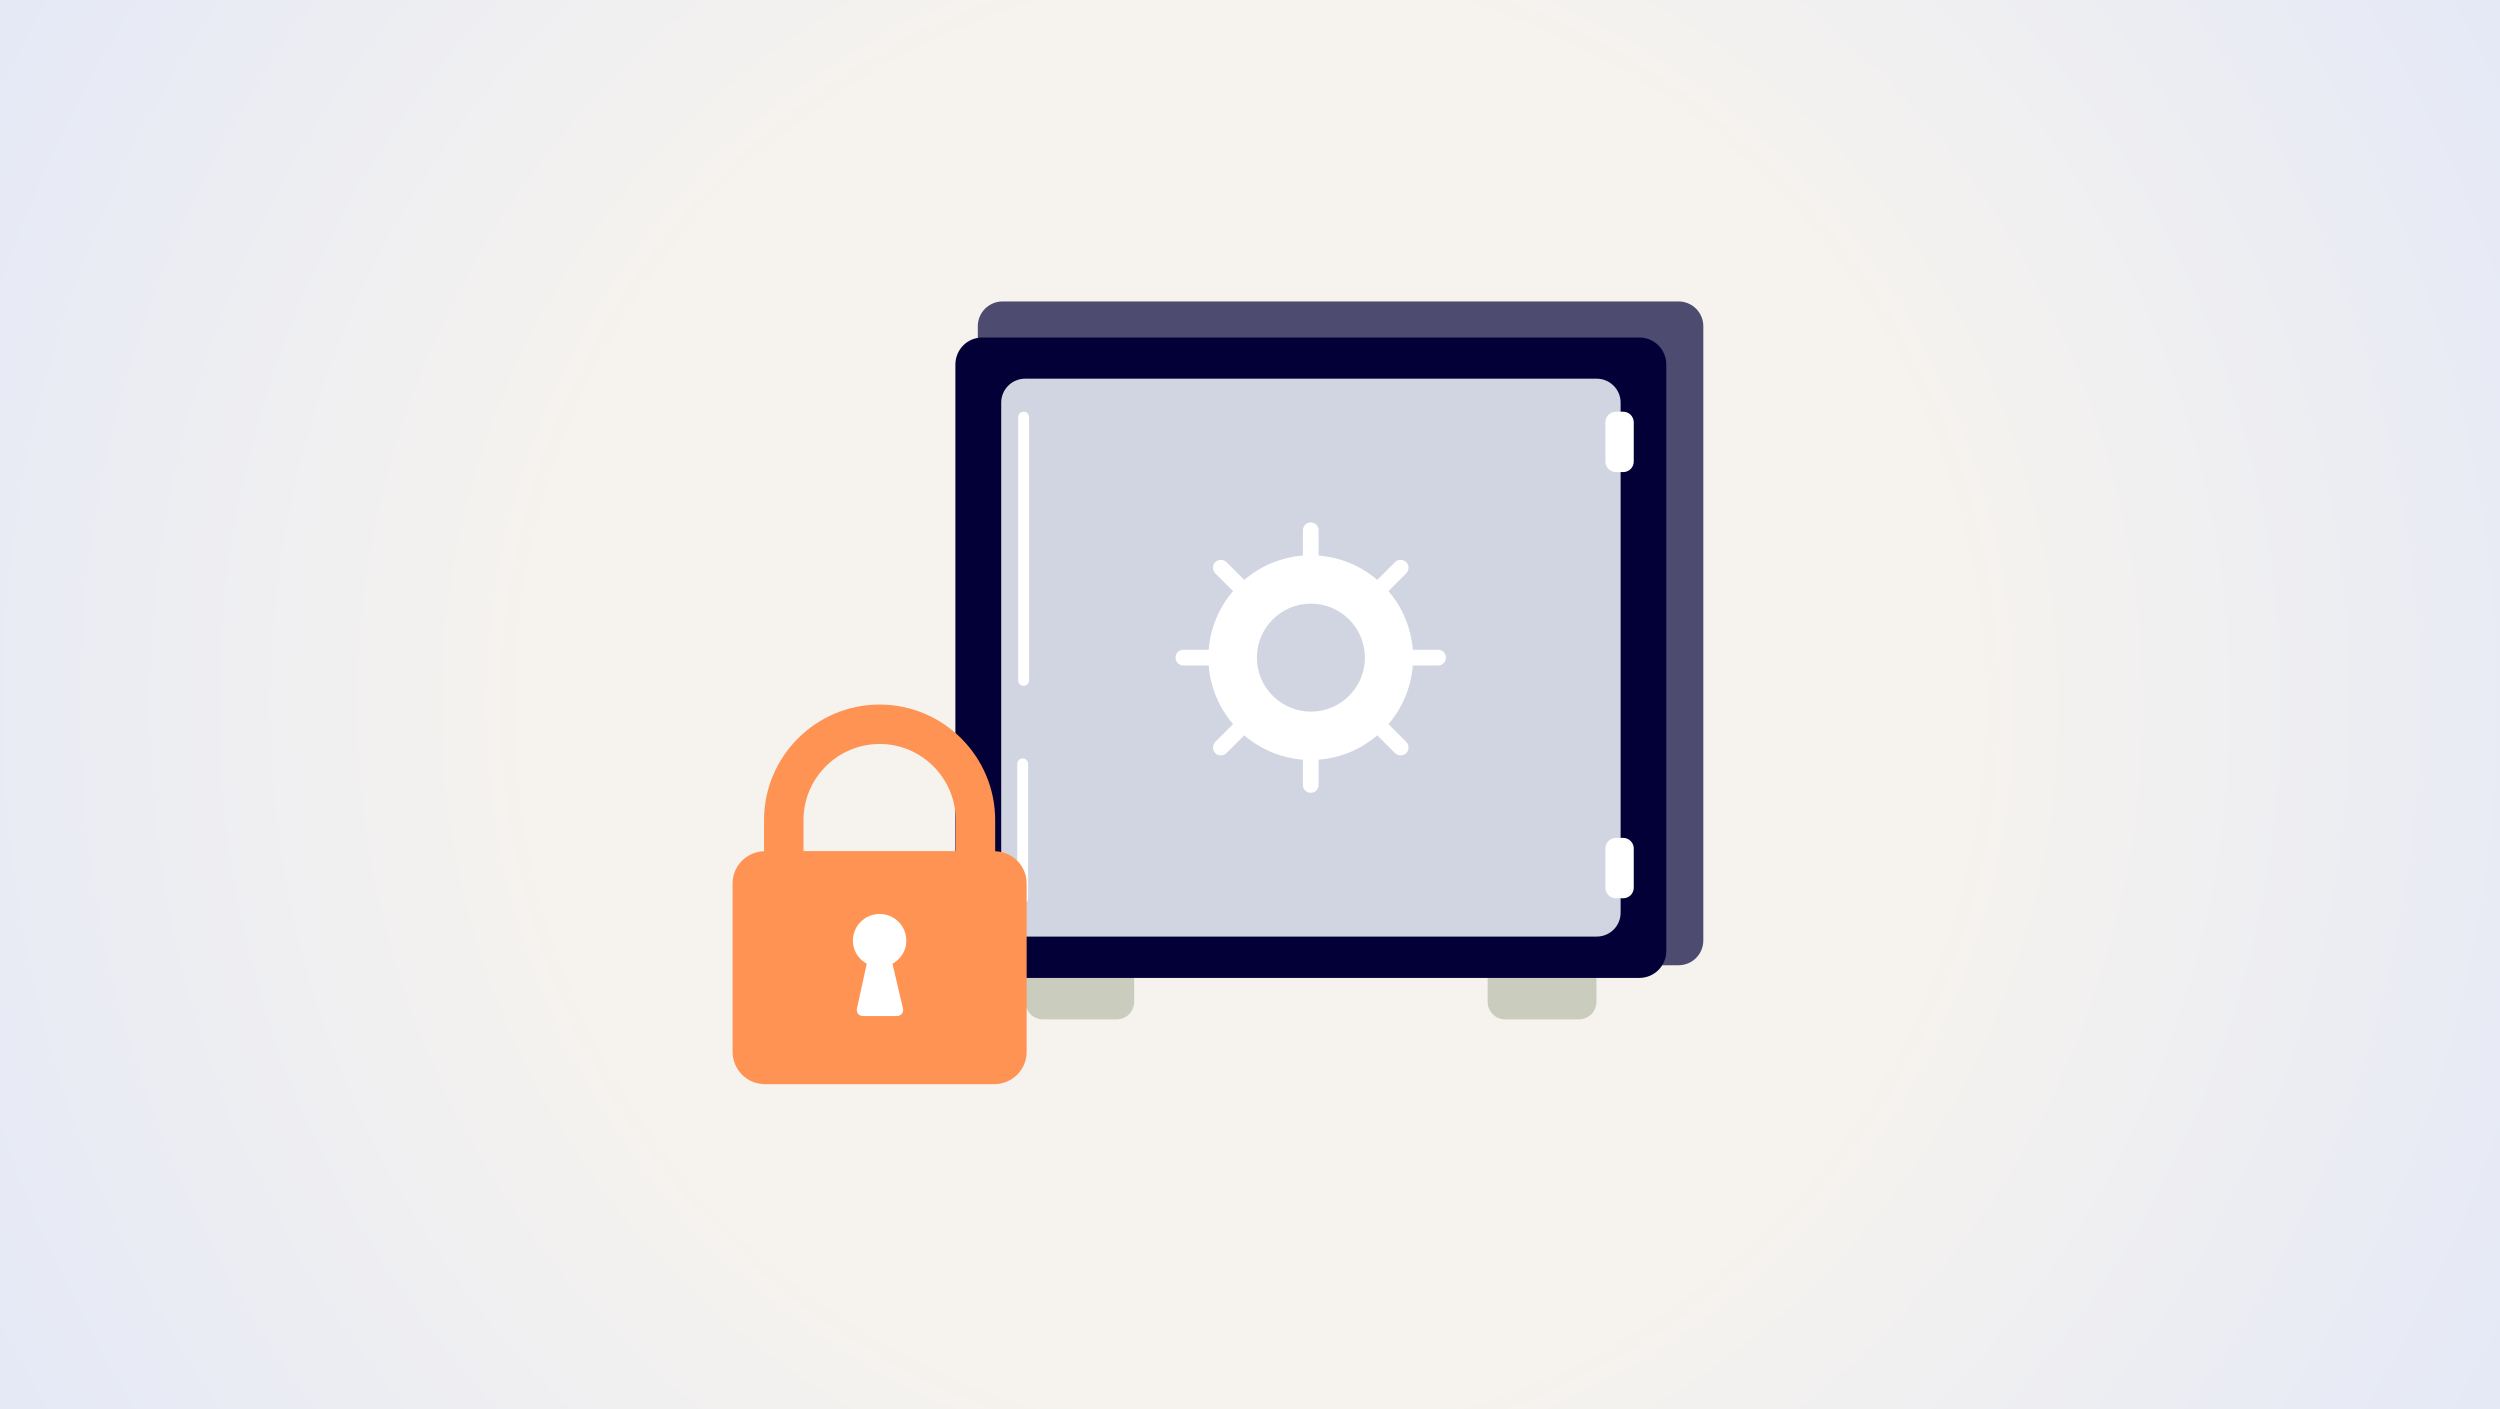
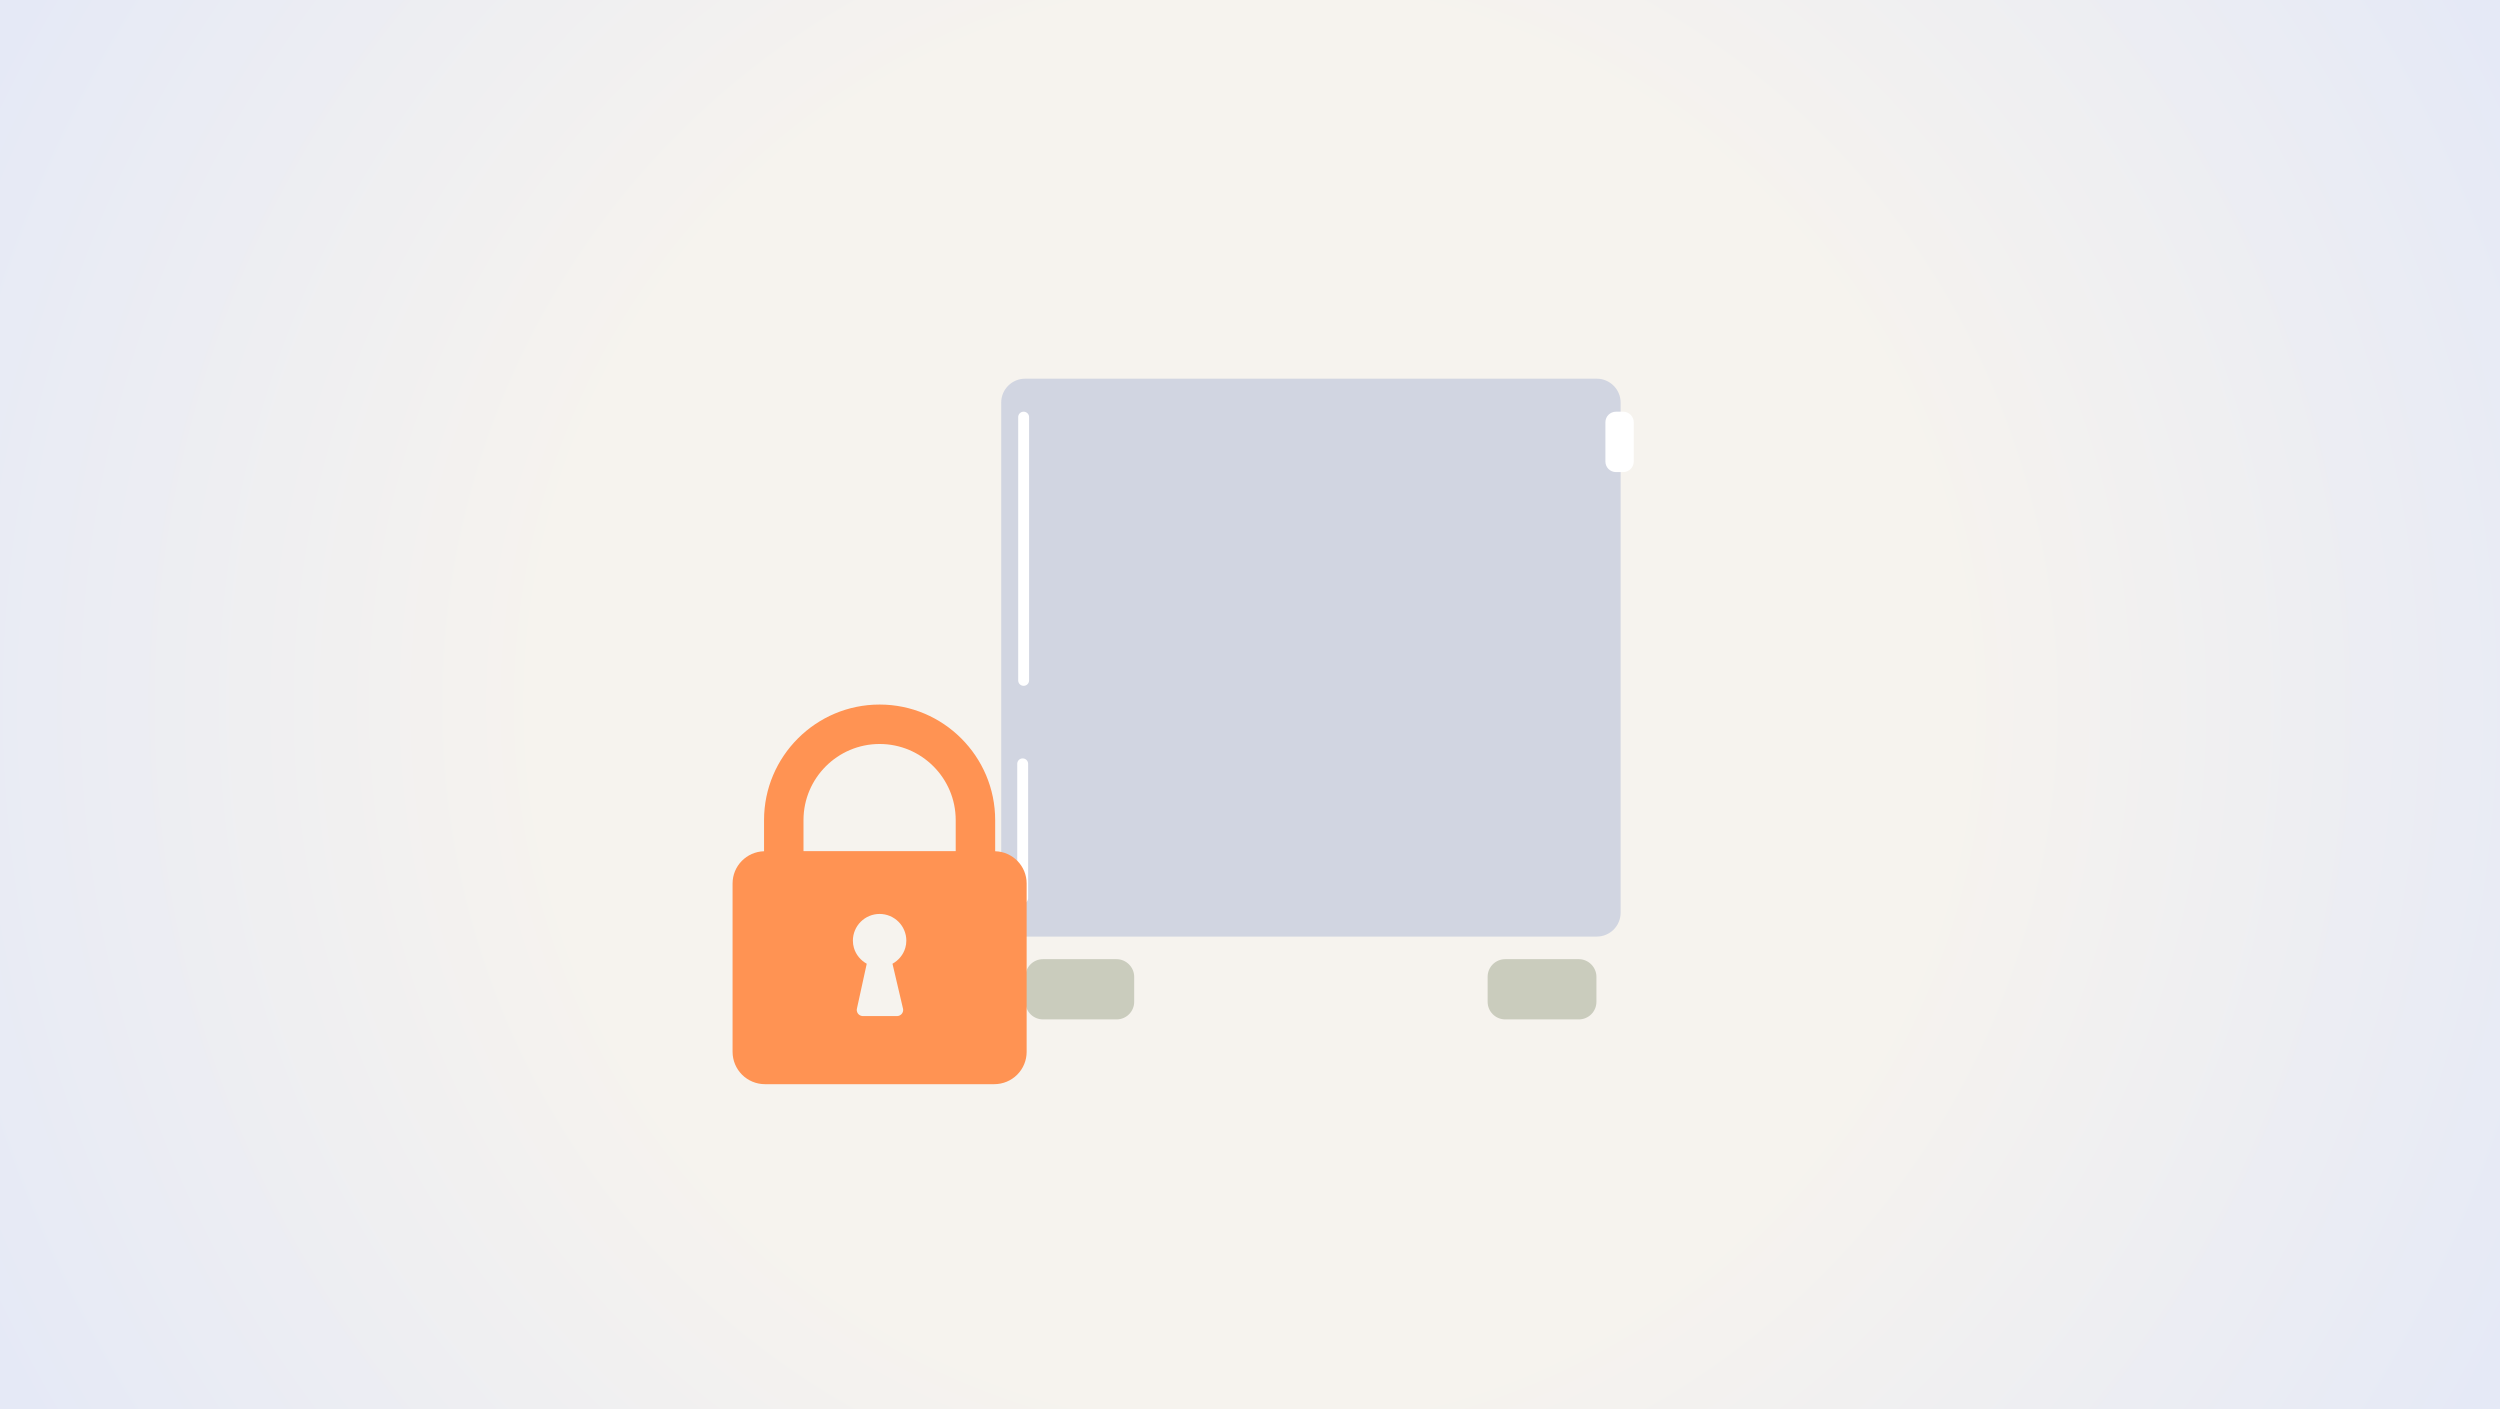
<svg xmlns="http://www.w3.org/2000/svg" width="275px" zoomAndPan="magnify" viewBox="0 0 1440 810" height="155px" preserveAspectRatio="xMidYMid meet" version="1.0">
  <defs>
    <filter x="0%" y="0%" width="100%" height="100%" id="3ad8cd2539">
      <feColorMatrix values="0 0 0 0 1 0 0 0 0 1 0 0 0 0 1 0 0 0 1 0" color-interpolation-filters="sRGB" />
    </filter>
    <radialGradient gradientTransform="matrix(1, 0, 0, 1, 0, 0)" gradientUnits="userSpaceOnUse" r="826.09" cx="720" id="8bafa7f7d2" cy="405" fx="720" fy="405">
      <stop stop-opacity="1" stop-color="rgb(96.5%, 95.299%, 93.3%)" offset="0" />
      <stop stop-opacity="1" stop-color="rgb(96.394%, 95.238%, 93.349%)" offset="0.5" />
      <stop stop-opacity="1" stop-color="rgb(96.106%, 95.07%, 93.486%)" offset="0.516" />
      <stop stop-opacity="1" stop-color="rgb(95.74%, 94.858%, 93.661%)" offset="0.543" />
      <stop stop-opacity="1" stop-color="rgb(95.399%, 94.659%, 93.825%)" offset="0.57" />
      <stop stop-opacity="1" stop-color="rgb(95.085%, 94.476%, 93.974%)" offset="0.594" />
      <stop stop-opacity="1" stop-color="rgb(94.772%, 94.293%, 94.124%)" offset="0.617" />
      <stop stop-opacity="1" stop-color="rgb(94.484%, 94.125%, 94.261%)" offset="0.641" />
      <stop stop-opacity="1" stop-color="rgb(94.221%, 93.974%, 94.386%)" offset="0.66" />
      <stop stop-opacity="1" stop-color="rgb(93.961%, 93.822%, 94.511%)" offset="0.68" />
      <stop stop-opacity="1" stop-color="rgb(93.724%, 93.684%, 94.624%)" offset="0.699" />
      <stop stop-opacity="1" stop-color="rgb(93.515%, 93.562%, 94.724%)" offset="0.715" />
      <stop stop-opacity="1" stop-color="rgb(93.306%, 93.44%, 94.824%)" offset="0.73" />
      <stop stop-opacity="1" stop-color="rgb(93.097%, 93.318%, 94.923%)" offset="0.746" />
      <stop stop-opacity="1" stop-color="rgb(92.809%, 93.15%, 95.061%)" offset="0.762" />
      <stop stop-opacity="1" stop-color="rgb(92.468%, 92.953%, 95.224%)" offset="0.789" />
      <stop stop-opacity="1" stop-color="rgb(92.154%, 92.77%, 95.374%)" offset="0.812" />
      <stop stop-opacity="1" stop-color="rgb(91.867%, 92.603%, 95.512%)" offset="0.836" />
      <stop stop-opacity="1" stop-color="rgb(91.631%, 92.465%, 95.624%)" offset="0.855" />
      <stop stop-opacity="1" stop-color="rgb(91.422%, 92.343%, 95.724%)" offset="0.871" />
      <stop stop-opacity="1" stop-color="rgb(91.135%, 92.175%, 95.862%)" offset="0.887" />
      <stop stop-opacity="1" stop-color="rgb(90.82%, 91.994%, 96.011%)" offset="0.914" />
      <stop stop-opacity="1" stop-color="rgb(90.584%, 91.856%, 96.124%)" offset="0.934" />
      <stop stop-opacity="1" stop-color="rgb(90.323%, 91.704%, 96.249%)" offset="0.949" />
      <stop stop-opacity="1" stop-color="rgb(89.983%, 91.505%, 96.411%)" offset="0.973" />
      <stop stop-opacity="1" stop-color="rgb(89.799%, 91.399%, 96.5%)" offset="1" />
    </radialGradient>
    <mask id="114a1e6f16">
      <g filter="url(#3ad8cd2539)">
        <rect x="-144" width="1728" fill="#000000" y="-81" height="972" fill-opacity="0.69" />
      </g>
    </mask>
    <clipPath id="7be2553d97">
      <path d="M 0.211 0.812 L 418.402 0.812 L 418.402 383.16 L 0.211 383.16 Z M 0.211 0.812 " clip-rule="nonzero" />
    </clipPath>
    <clipPath id="28a25b9249">
      <path d="M 14.461 0.812 L 403.863 0.812 C 407.645 0.812 411.27 2.316 413.941 4.988 C 416.613 7.66 418.113 11.285 418.113 15.062 L 418.113 368.91 C 418.113 372.691 416.613 376.312 413.941 378.988 C 411.27 381.66 407.645 383.16 403.863 383.16 L 14.461 383.16 C 10.684 383.16 7.059 381.66 4.387 378.988 C 1.715 376.312 0.211 372.691 0.211 368.91 L 0.211 15.062 C 0.211 11.285 1.715 7.66 4.387 4.988 C 7.059 2.316 10.684 0.812 14.461 0.812 Z M 14.461 0.812 " clip-rule="nonzero" />
    </clipPath>
    <clipPath id="474eac3e79">
      <rect x="0" width="419" y="0" height="384" />
    </clipPath>
    <clipPath id="3b89845f07">
      <path d="M 856 551 L 920 551 L 920 586.379 L 856 586.379 Z M 856 551 " clip-rule="nonzero" />
    </clipPath>
    <clipPath id="05753e4769">
      <path d="M 590 551 L 654 551 L 654 586.379 L 590 586.379 Z M 590 551 " clip-rule="nonzero" />
    </clipPath>
    <clipPath id="8b6e2808d3">
-       <path d="M 550.301 193.379 L 959.801 193.379 L 959.801 563 L 550.301 563 Z M 550.301 193.379 " clip-rule="nonzero" />
-     </clipPath>
+       </clipPath>
    <clipPath id="9553d87657">
-       <path d="M 440.957 499.434 L 572.352 499.434 L 572.352 600.363 L 440.957 600.363 Z M 440.957 499.434 " clip-rule="nonzero" />
-     </clipPath>
+       </clipPath>
    <clipPath id="4e51148474">
      <path d="M 421.918 405 L 591.688 405 L 591.688 623.754 L 421.918 623.754 Z M 421.918 405 " clip-rule="nonzero" />
    </clipPath>
  </defs>
  <rect x="-144" width="1728" fill="#ffffff" y="-81" height="972" fill-opacity="1" />
  <rect x="-144" fill="url(#8bafa7f7d2)" width="1728" y="-81" height="972" />
  <g mask="url(#114a1e6f16)">
    <g transform="matrix(1, 0, 0, 1, 563, 172)">
      <g clip-path="url(#474eac3e79)">
        <g clip-path="url(#7be2553d97)">
          <g clip-path="url(#28a25b9249)">
-             <path fill="#020036" d="M 0.211 0.812 L 418.402 0.812 L 418.402 383.16 L 0.211 383.16 Z M 0.211 0.812 " fill-opacity="1" fill-rule="nonzero" />
-           </g>
+             </g>
        </g>
      </g>
    </g>
  </g>
  <g clip-path="url(#3b89845f07)">
    <path fill="#caccbd" d="M 909.391 551.66 L 867.031 551.66 C 861.402 551.66 856.879 556.184 856.879 561.812 L 856.879 576.207 C 856.879 581.84 861.402 586.359 867.031 586.359 L 909.391 586.359 C 915.02 586.359 919.543 581.84 919.543 576.207 L 919.543 561.812 C 919.543 556.273 914.926 551.66 909.391 551.66 Z M 909.391 551.66 " fill-opacity="1" fill-rule="nonzero" />
  </g>
  <g clip-path="url(#05753e4769)">
    <path fill="#caccbd" d="M 643.141 551.66 L 600.781 551.66 C 595.152 551.66 590.629 556.184 590.629 561.812 L 590.629 576.207 C 590.629 581.84 595.152 586.359 600.781 586.359 L 643.141 586.359 C 648.773 586.359 653.293 581.84 653.293 576.207 L 653.293 561.812 C 653.293 556.273 648.68 551.66 643.141 551.66 Z M 643.141 551.66 " fill-opacity="1" fill-rule="nonzero" />
  </g>
  <g clip-path="url(#8b6e2808d3)">
    <path fill="#020036" d="M 944.273 562.457 L 565.805 562.457 C 557.223 562.457 550.301 555.535 550.301 546.953 L 550.301 209.184 C 550.301 200.508 557.223 193.586 565.805 193.586 L 944.273 193.586 C 952.859 193.586 959.777 200.508 959.777 209.09 L 959.777 546.859 C 959.871 555.445 952.859 562.457 944.273 562.457 Z M 944.273 562.457 " fill-opacity="1" fill-rule="nonzero" />
  </g>
  <path fill="#d1d5e1" d="M 919.727 538.648 L 590.445 538.648 C 582.879 538.648 576.695 532.465 576.695 524.898 L 576.695 231.055 C 576.695 223.488 582.879 217.305 590.445 217.305 L 919.727 217.305 C 927.293 217.305 933.477 223.488 933.477 231.055 L 933.477 524.898 C 933.477 532.559 927.293 538.648 919.727 538.648 Z M 919.727 538.648 " fill-opacity="1" fill-rule="nonzero" />
-   <path fill="#ffffff" d="M 828.363 373.453 L 813.781 373.453 C 812.766 360.625 807.691 348.906 799.754 339.676 L 809.996 329.434 C 811.75 327.68 811.75 324.727 809.996 322.973 C 808.242 321.219 805.289 321.219 803.535 322.973 L 793.293 333.215 C 784.062 325.281 772.344 320.203 759.516 319.188 L 759.516 304.609 C 759.516 302.117 757.484 300.086 754.992 300.086 C 752.504 300.086 750.473 302.117 750.473 304.609 L 750.473 319.188 C 737.645 320.203 725.922 325.281 716.695 333.215 L 706.449 322.973 C 704.699 321.219 701.746 321.219 699.992 322.973 C 698.238 324.727 698.238 327.68 699.992 329.434 L 710.234 339.676 C 702.297 348.906 697.223 360.625 696.207 373.453 L 681.625 373.453 C 679.133 373.453 677.105 375.484 677.105 377.977 C 677.105 380.469 679.133 382.496 681.625 382.496 L 696.207 382.496 C 697.223 395.324 702.297 407.047 710.234 416.273 L 699.992 426.52 C 698.238 428.273 698.238 431.227 699.992 432.98 C 701.746 434.73 704.699 434.73 706.449 432.98 L 716.695 422.734 C 725.922 430.672 737.645 435.746 750.473 436.762 L 750.473 451.344 C 750.473 453.836 752.504 455.867 754.992 455.867 C 757.484 455.867 759.516 453.836 759.516 451.344 L 759.516 436.762 C 772.344 435.746 784.062 430.672 793.293 422.734 L 803.535 432.98 C 805.289 434.73 808.242 434.73 809.996 432.98 C 811.75 431.227 811.75 428.273 809.996 426.52 L 799.754 416.273 C 807.691 407.047 812.766 395.324 813.781 382.496 L 828.363 382.496 C 830.855 382.496 832.883 380.469 832.883 377.977 C 832.883 375.484 830.945 373.453 828.363 373.453 Z M 755.086 409.078 C 737.922 409.078 723.984 395.141 723.984 377.977 C 723.984 360.809 737.922 346.875 755.086 346.875 C 772.25 346.875 786.188 360.809 786.188 377.977 C 786.188 395.141 772.25 409.078 755.086 409.078 Z M 755.086 409.078 " fill-opacity="1" fill-rule="nonzero" />
  <path fill="#ffffff" d="M 934.953 236.316 L 930.801 236.316 C 927.48 236.316 924.711 238.992 924.711 242.406 L 924.711 265.016 C 924.711 268.34 927.387 271.105 930.801 271.105 L 934.953 271.105 C 938.277 271.105 941.043 268.43 941.043 265.016 L 941.043 242.406 C 941.043 239.082 938.277 236.316 934.953 236.316 Z M 934.953 236.316 " fill-opacity="1" fill-rule="nonzero" />
-   <path fill="#ffffff" d="M 934.953 481.797 L 930.801 481.797 C 927.48 481.797 924.711 484.477 924.711 487.891 L 924.711 510.5 C 924.711 513.824 927.387 516.59 930.801 516.59 L 934.953 516.59 C 938.277 516.59 941.043 513.914 941.043 510.5 L 941.043 487.891 C 941.043 484.566 938.277 481.797 934.953 481.797 Z M 934.953 481.797 " fill-opacity="1" fill-rule="nonzero" />
  <path fill="#ffffff" d="M 589.617 236.316 C 587.863 236.316 586.477 237.699 586.477 239.453 L 586.477 391.082 C 586.477 392.832 587.863 394.219 589.617 394.219 C 591.367 394.219 592.754 392.832 592.754 391.082 L 592.754 239.547 C 592.844 237.793 591.367 236.316 589.617 236.316 Z M 589.617 236.316 " fill-opacity="1" fill-rule="nonzero" />
  <path fill="#ffffff" d="M 589.062 436.023 C 587.309 436.023 585.926 437.41 585.926 439.16 L 585.926 516.5 C 585.926 518.254 587.309 519.637 589.062 519.637 C 590.816 519.637 592.199 518.254 592.199 516.5 L 592.199 439.164 C 592.199 437.41 590.816 436.023 589.062 436.023 Z M 589.062 436.023 " fill-opacity="1" fill-rule="nonzero" />
  <g clip-path="url(#9553d87657)">
    <path fill="#ffffff" d="M 440.957 499.434 L 572.238 499.434 L 572.238 600.363 L 440.957 600.363 Z M 440.957 499.434 " fill-opacity="1" fill-rule="nonzero" />
  </g>
  <g clip-path="url(#4e51148474)">
    <path fill="#ff9353" d="M 573.219 489.5 L 573.219 471.562 C 573.219 434.867 543.352 405 506.656 405 C 469.965 405 440.086 434.859 440.086 471.562 L 440.086 489.5 C 430.035 489.773 421.961 497.961 421.961 508.074 L 421.961 605.035 C 421.961 605.645 421.992 606.254 422.051 606.859 C 422.109 607.469 422.199 608.07 422.32 608.668 C 422.438 609.27 422.586 609.859 422.762 610.441 C 422.941 611.027 423.145 611.602 423.379 612.164 C 423.613 612.727 423.871 613.277 424.16 613.816 C 424.449 614.355 424.762 614.875 425.098 615.383 C 425.438 615.891 425.801 616.379 426.188 616.852 C 426.574 617.324 426.984 617.773 427.414 618.207 C 427.848 618.637 428.297 619.047 428.77 619.434 C 429.242 619.82 429.73 620.184 430.238 620.523 C 430.746 620.863 431.27 621.176 431.805 621.461 C 432.344 621.75 432.895 622.012 433.457 622.246 C 434.02 622.477 434.594 622.684 435.18 622.859 C 435.762 623.039 436.352 623.184 436.953 623.305 C 437.551 623.422 438.152 623.512 438.758 623.574 C 439.367 623.633 439.977 623.664 440.586 623.664 L 572.719 623.664 C 573.328 623.664 573.938 623.633 574.547 623.574 C 575.152 623.512 575.754 623.422 576.355 623.305 C 576.953 623.188 577.543 623.039 578.125 622.859 C 578.711 622.684 579.285 622.477 579.848 622.246 C 580.41 622.012 580.961 621.75 581.5 621.465 C 582.039 621.176 582.562 620.863 583.066 620.523 C 583.574 620.184 584.066 619.82 584.535 619.434 C 585.008 619.047 585.461 618.641 585.891 618.207 C 586.32 617.777 586.73 617.324 587.117 616.852 C 587.504 616.383 587.867 615.891 588.207 615.387 C 588.547 614.879 588.859 614.355 589.148 613.816 C 589.434 613.281 589.695 612.73 589.93 612.164 C 590.16 611.602 590.367 611.027 590.543 610.445 C 590.723 609.859 590.871 609.27 590.988 608.672 C 591.109 608.074 591.195 607.469 591.258 606.863 C 591.316 606.254 591.348 605.648 591.348 605.039 L 591.348 508.074 C 591.348 497.957 583.27 489.77 573.219 489.5 Z M 521.891 543.156 C 521.805 543.734 521.484 545.051 521.453 545.152 C 520.316 549.09 517.598 552.328 514.07 554.297 L 520.047 579.785 C 520.137 580.047 520.191 580.316 520.215 580.594 C 520.238 580.871 520.227 581.145 520.188 581.418 C 520.148 581.691 520.074 581.957 519.973 582.215 C 519.867 582.473 519.738 582.715 519.578 582.941 C 519.418 583.164 519.234 583.371 519.027 583.555 C 518.816 583.738 518.594 583.895 518.348 584.023 C 518.102 584.152 517.848 584.254 517.578 584.324 C 517.312 584.395 517.039 584.434 516.762 584.438 L 496.949 584.438 C 496.672 584.434 496.402 584.395 496.133 584.324 C 495.867 584.254 495.609 584.152 495.363 584.023 C 495.121 583.895 494.895 583.738 494.688 583.555 C 494.48 583.371 494.297 583.164 494.137 582.941 C 493.977 582.715 493.844 582.473 493.742 582.215 C 493.641 581.957 493.566 581.691 493.527 581.418 C 493.484 581.145 493.477 580.871 493.5 580.594 C 493.523 580.316 493.578 580.047 493.664 579.785 L 499.238 554.297 C 495.707 552.328 492.992 549.09 491.855 545.152 C 491.824 545.051 491.5 543.734 491.418 543.156 C 491.312 542.445 491.262 541.73 491.258 541.012 C 491.258 540 491.359 538.996 491.555 538.008 C 491.75 537.016 492.043 536.051 492.43 535.117 C 492.816 534.184 493.289 533.297 493.852 532.453 C 494.414 531.613 495.051 530.836 495.766 530.121 C 496.48 529.406 497.258 528.77 498.098 528.207 C 498.941 527.645 499.828 527.168 500.762 526.781 C 501.695 526.395 502.656 526.105 503.648 525.906 C 504.641 525.711 505.641 525.609 506.652 525.609 C 507.664 525.609 508.664 525.711 509.656 525.906 C 510.648 526.105 511.613 526.395 512.547 526.781 C 513.48 527.168 514.367 527.645 515.207 528.207 C 516.047 528.77 516.824 529.406 517.539 530.121 C 518.254 530.836 518.895 531.613 519.453 532.453 C 520.016 533.297 520.492 534.184 520.875 535.117 C 521.262 536.051 521.555 537.016 521.754 538.008 C 521.949 538.996 522.047 540 522.047 541.012 C 522.047 541.73 521.992 542.445 521.891 543.156 Z M 550.488 489.449 L 462.812 489.449 L 462.812 471.562 C 462.812 447.383 482.473 427.719 506.656 427.719 C 530.84 427.719 550.488 447.383 550.488 471.562 Z M 550.488 489.449 " fill-opacity="1" fill-rule="nonzero" />
  </g>
</svg>